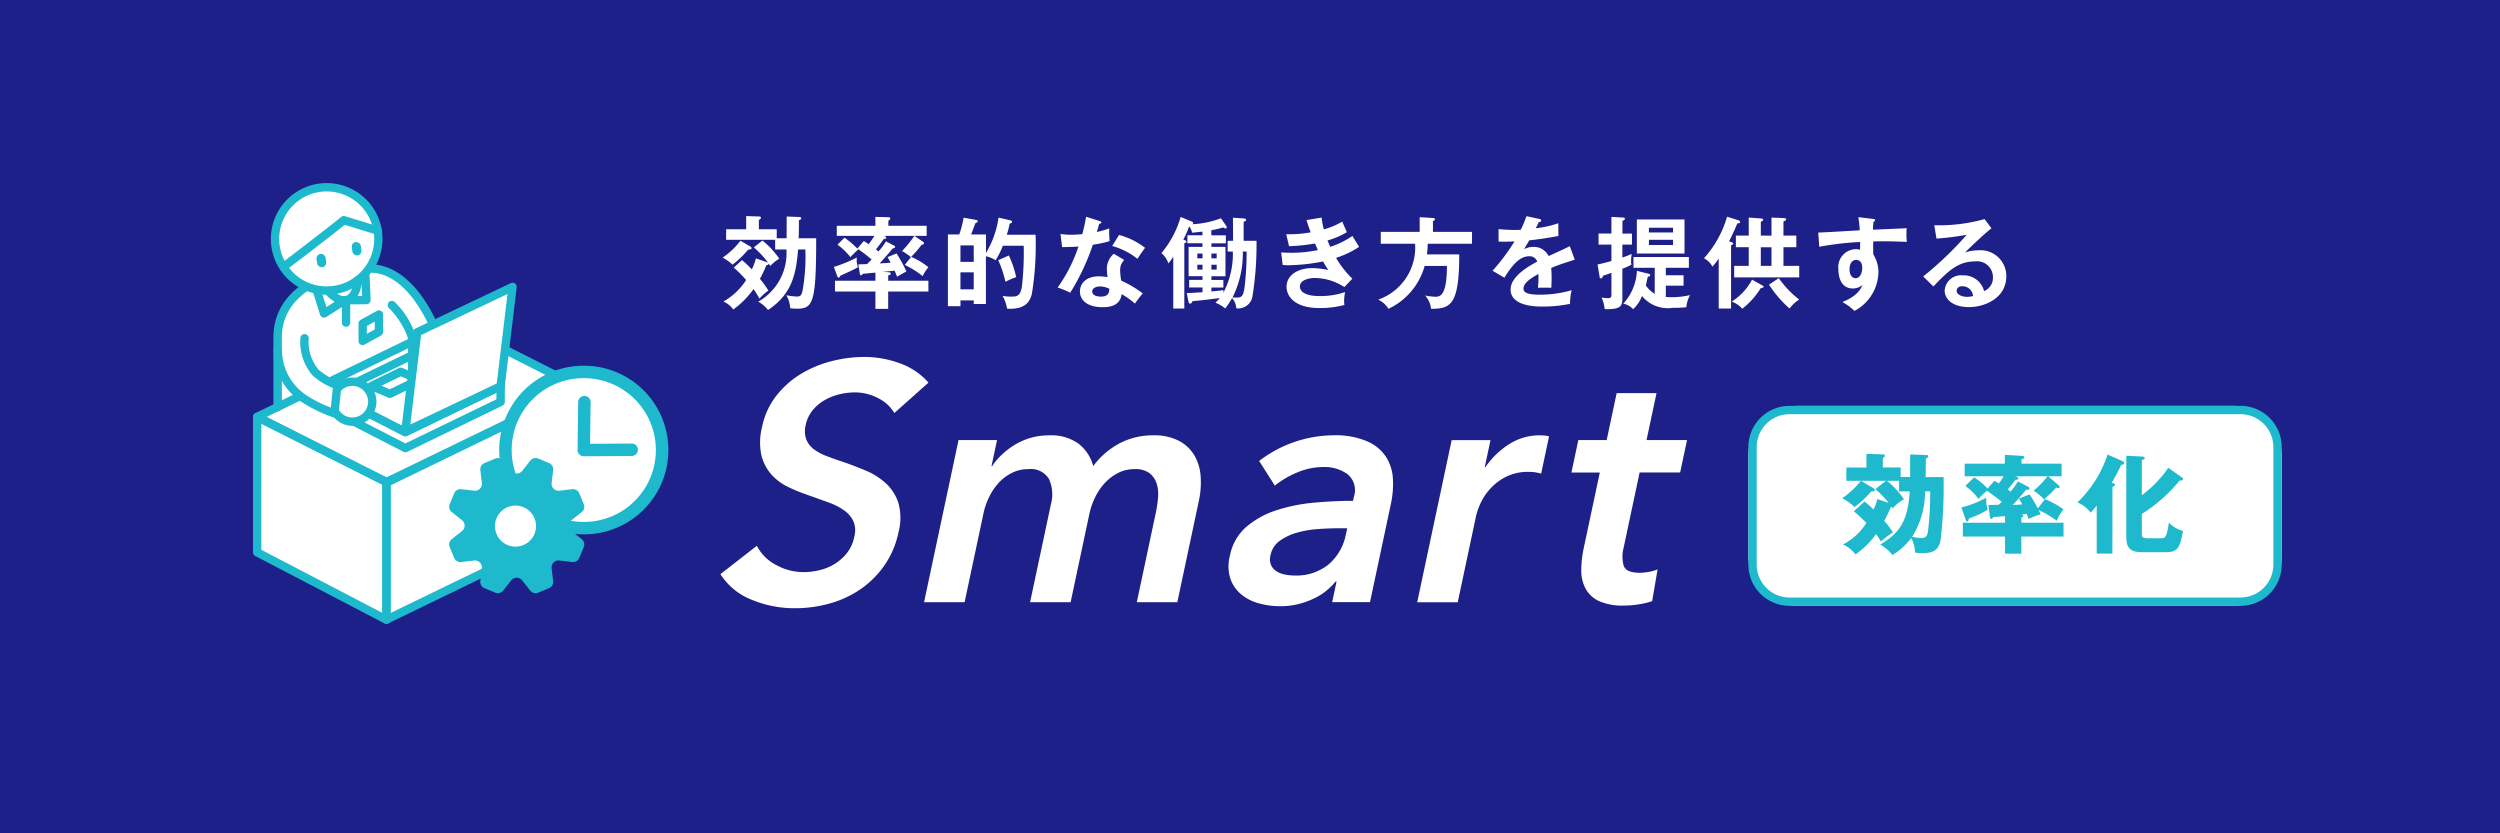
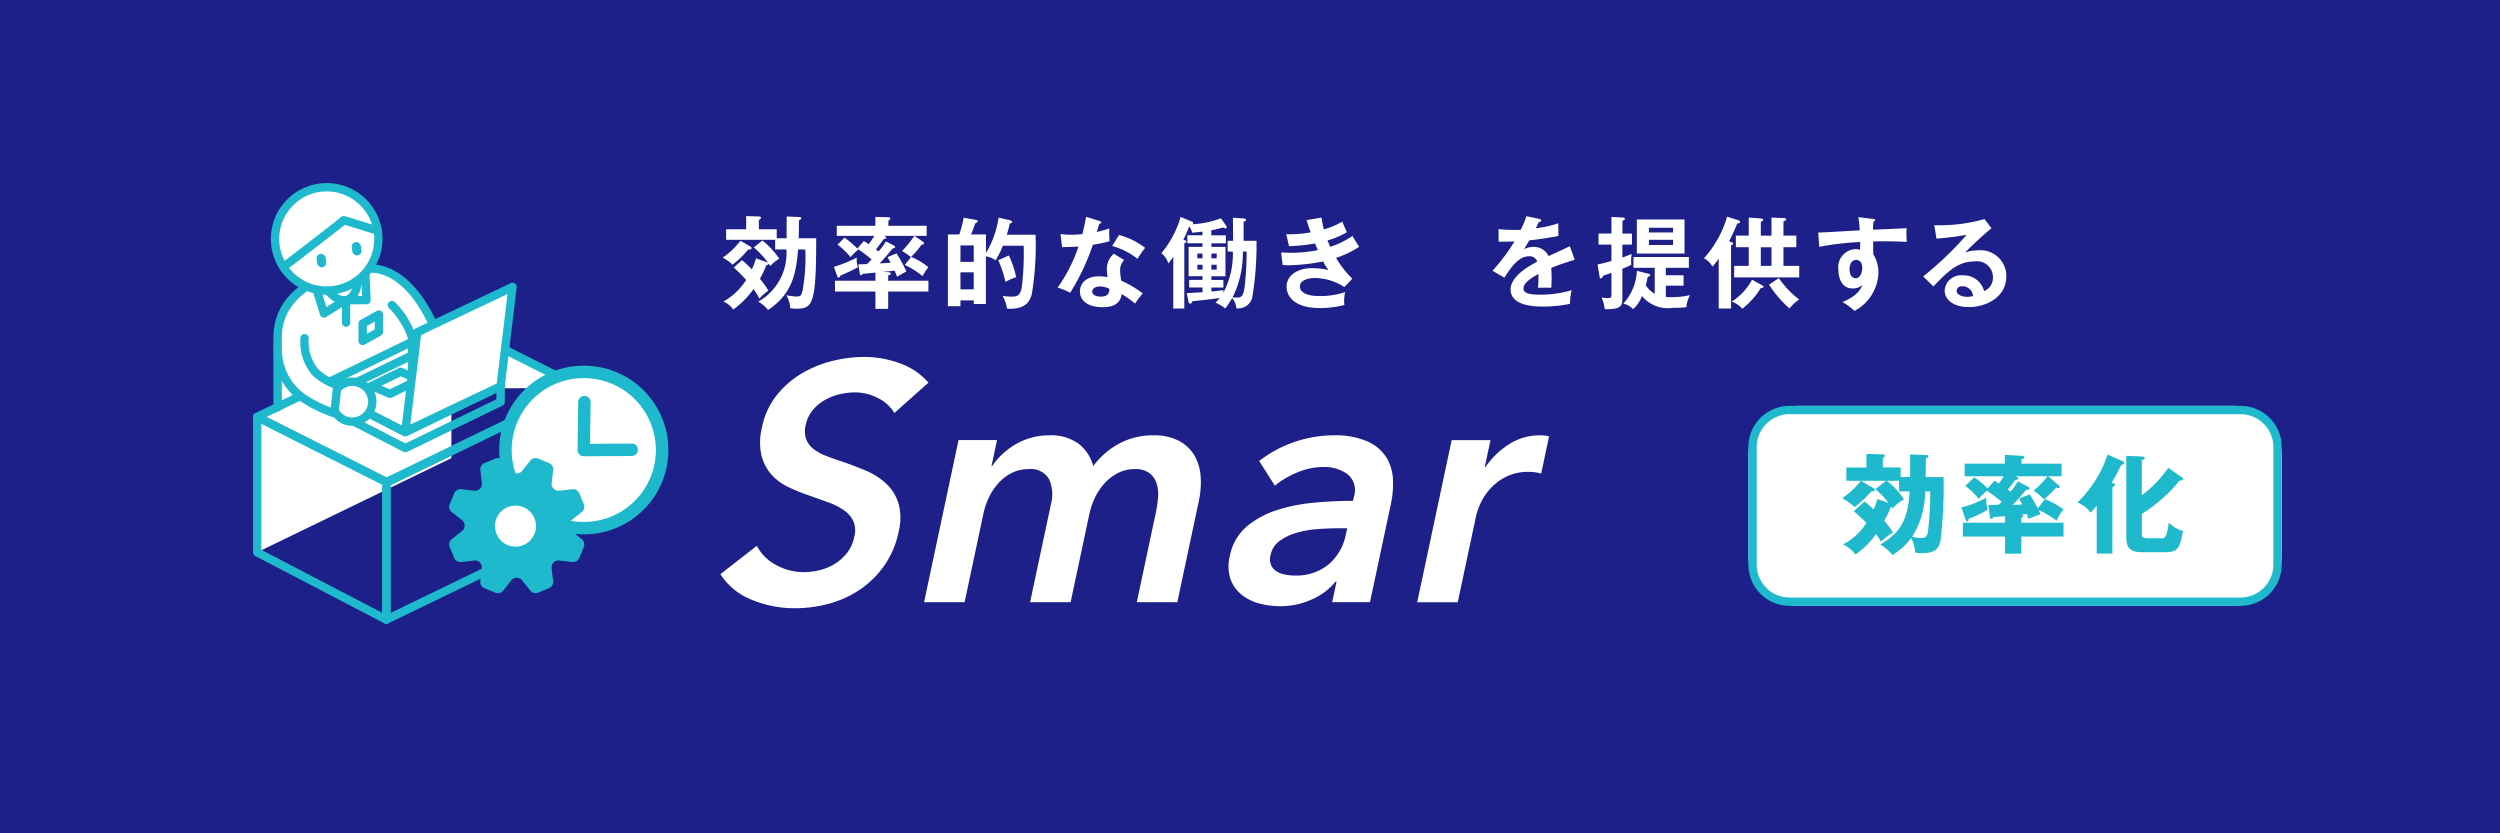
<svg xmlns="http://www.w3.org/2000/svg" width="204" height="68" viewBox="0 0 204 68">
  <g id="グループ_69986" data-name="グループ 69986" transform="translate(-944 -275.692)">
    <rect id="長方形_8632" data-name="長方形 8632" width="204" height="68" transform="translate(944 275.692)" fill="#1d2088" />
    <g id="グループ_66556" data-name="グループ 66556" transform="translate(964.647 290.632)">
      <g id="グループ_66537" data-name="グループ 66537" transform="translate(38.134 2.694)">
        <g id="グループ_66533" data-name="グループ 66533" transform="translate(83.886 15.483)">
          <rect id="長方形_8635" data-name="長方形 8635" width="43.52" height="16.32" rx="4" transform="translate(0 0)" fill="#fff" />
          <path id="パス_89095" data-name="パス 89095" d="M981.557,243.279a2.686,2.686,0,0,1,2.683,2.683v9.594a2.686,2.686,0,0,1-2.683,2.683H944.764a2.686,2.686,0,0,1-2.683-2.683v-9.594a2.686,2.686,0,0,1,2.683-2.683h36.793m0-.68H944.764a3.364,3.364,0,0,0-3.363,3.363v9.594a3.364,3.364,0,0,0,3.363,3.363h36.793a3.363,3.363,0,0,0,3.363-3.363v-9.594a3.363,3.363,0,0,0-3.363-3.363Z" transform="translate(-941.401 -242.599)" fill="#1eb9cd" />
        </g>
        <g id="グループ_66534" data-name="グループ 66534" transform="translate(0 11.496)">
          <path id="パス_89096" data-name="パス 89096" d="M780.031,244.569a5.743,5.743,0,0,0-1.629-1.02q-.926-.386-1.8-.689c-.515-.166-.986-.331-1.409-.5a3.952,3.952,0,0,1-1.049-.578,1.842,1.842,0,0,1-.588-.8,2.014,2.014,0,0,1-.035-1.13,2.782,2.782,0,0,1,.578-1.226,3.51,3.51,0,0,1,.989-.827,4.608,4.608,0,0,1,1.2-.469,5.378,5.378,0,0,1,1.244-.151,4.04,4.04,0,0,1,1.923.482,3.123,3.123,0,0,1,1.3,1.2l2.786-2.48a5.549,5.549,0,0,0-2.325-1.571,8.339,8.339,0,0,0-2.907-.524,10.827,10.827,0,0,0-2.678.345,9.132,9.132,0,0,0-2.51,1.047,7.51,7.51,0,0,0-2,1.778,6.125,6.125,0,0,0-1.164,2.563,5.046,5.046,0,0,0-.048,2.3,3.717,3.717,0,0,0,.813,1.557,4.365,4.365,0,0,0,1.367,1.02,13.7,13.7,0,0,0,1.624.661l1.613.579a5.393,5.393,0,0,1,1.3.648,2.346,2.346,0,0,1,.778.882,1.959,1.959,0,0,1,.085,1.281,3.133,3.133,0,0,1-.6,1.336,3.9,3.9,0,0,1-1.016.9,4.156,4.156,0,0,1-1.252.51,5.73,5.73,0,0,1-1.272.152,4.657,4.657,0,0,1-2.234-.579,3.651,3.651,0,0,1-1.58-1.571l-2.973,2.315a5.324,5.324,0,0,0,2.533,2.08,9.1,9.1,0,0,0,3.571.7,10.391,10.391,0,0,0,2.811-.386,8.461,8.461,0,0,0,2.505-1.157,7.715,7.715,0,0,0,1.957-1.944,7.313,7.313,0,0,0,1.162-2.742,4.513,4.513,0,0,0-.028-2.4A3.739,3.739,0,0,0,780.031,244.569Z" transform="translate(-766.558 -234.289)" fill="#fff" />
          <path id="パス_89097" data-name="パス 89097" d="M822.022,248.071a4.372,4.372,0,0,0-2.122-.455,5.8,5.8,0,0,0-2.728.648,6.451,6.451,0,0,0-2.16,1.861,3.4,3.4,0,0,0-1.185-1.819,3.809,3.809,0,0,0-2.416-.689,5.321,5.321,0,0,0-2.8.772,6.246,6.246,0,0,0-1.052.8,5.308,5.308,0,0,0-.793.937h-.054l.452-2.122h-3.142l-2.812,13.228h3.307l1.547-7.276a5.676,5.676,0,0,1,.457-1.309,4.873,4.873,0,0,1,.767-1.143,3.7,3.7,0,0,1,1.069-.813,2.941,2.941,0,0,1,1.362-.317,1.717,1.717,0,0,1,1.687.812,3.038,3.038,0,0,1,.155,2.054l-1.7,7.992h3.307l1.535-7.221a5.9,5.9,0,0,1,.438-1.282,4.8,4.8,0,0,1,.771-1.171,3.944,3.944,0,0,1,1.091-.854,2.918,2.918,0,0,1,1.393-.331,1.9,1.9,0,0,1,1.211.331,1.754,1.754,0,0,1,.58.841,2.914,2.914,0,0,1,.115,1.144,9.481,9.481,0,0,1-.175,1.212l-1.558,7.331h3.307l1.757-8.268a7.025,7.025,0,0,0,.146-1.984,3.909,3.909,0,0,0-.5-1.709A3.215,3.215,0,0,0,822.022,248.071Z" transform="translate(-784.587 -241.222)" fill="#fff" />
          <path id="パス_89098" data-name="パス 89098" d="M864.323,248.113a6.578,6.578,0,0,0-2.8-.5,10.049,10.049,0,0,0-6.039,2.095l1.281,2.012a7.149,7.149,0,0,1,1.827-1.075,5.434,5.434,0,0,1,2.106-.442,3.206,3.206,0,0,1,2.01.593,1.684,1.684,0,0,1,.506,1.832l-.07.332q-1.545,0-3.188.151a13.856,13.856,0,0,0-3.066.62,7.164,7.164,0,0,0-2.451,1.351,4.154,4.154,0,0,0-1.344,2.37,3.332,3.332,0,0,0,.069,1.944,2.929,2.929,0,0,0,.943,1.267,3.9,3.9,0,0,0,1.452.689,6.645,6.645,0,0,0,1.624.207,6.188,6.188,0,0,0,2.628-.565,5.018,5.018,0,0,0,1.907-1.447h.082l-.358,1.681h3.087l1.711-8.048a7.66,7.66,0,0,0,.161-1.984,3.738,3.738,0,0,0-.543-1.791A3.488,3.488,0,0,0,864.323,248.113Zm-1.756,7.551a4.3,4.3,0,0,1-1.41,2.48,4.16,4.16,0,0,1-2.783.91,3.921,3.921,0,0,1-.81-.083,1.922,1.922,0,0,1-.685-.275,1.166,1.166,0,0,1-.429-.51,1.274,1.274,0,0,1-.04-.785,1.874,1.874,0,0,1,.745-1.171,4.464,4.464,0,0,1,1.38-.662,8.286,8.286,0,0,1,1.692-.3q.9-.068,1.7-.069h.745Z" transform="translate(-811.518 -241.222)" fill="#fff" />
          <path id="パス_89099" data-name="パス 89099" d="M895.057,247.616a4.566,4.566,0,0,0-2.468.717,6.6,6.6,0,0,0-1.942,1.874h-.056l.469-2.2h-3.169l-2.812,13.228h3.308l1.505-7.082a5.327,5.327,0,0,1,.343-.965,4.6,4.6,0,0,1,.776-1.185,4.483,4.483,0,0,1,1.286-.992,4.011,4.011,0,0,1,1.907-.414,3.774,3.774,0,0,1,.448.028,4.08,4.08,0,0,1,.542.11l.643-3.032a1.4,1.4,0,0,0-.37-.069C895.321,247.621,895.185,247.616,895.057,247.616Z" transform="translate(-828.216 -241.222)" fill="#fff" />
-           <path id="パス_89100" data-name="パス 89100" d="M918.253,240.435H915l-.814,3.832h-2.314l-.562,2.646h2.315l-1.312,6.173a8.738,8.738,0,0,0-.2,1.805,3.113,3.113,0,0,0,.345,1.488,2.407,2.407,0,0,0,1.091,1.02,4.728,4.728,0,0,0,2.071.372,7.817,7.817,0,0,0,1.178-.1,6.266,6.266,0,0,0,1.1-.262l.441-2.59a3.458,3.458,0,0,1-.734.207,4.32,4.32,0,0,1-.731.069q-1.1,0-1.3-.579a2.8,2.8,0,0,1-.006-1.461l1.306-6.145h3.307l.563-2.646H917.44Z" transform="translate(-841.862 -237.486)" fill="#fff" />
        </g>
        <g id="グループ_66535" data-name="グループ 66535" transform="translate(0.192)">
          <path id="パス_89101" data-name="パス 89101" d="M769.229,212.818a.167.167,0,0,1,.082.122c0,.106-.146.114-.276.122a7.907,7.907,0,0,1-1.278,1.23,3.576,3.576,0,0,0-.8-.578,6.289,6.289,0,0,0,1.449-1.376Zm-.7,1.1a7.569,7.569,0,0,1,.806.758,4.883,4.883,0,0,0,.334-.9l.912.318a.347.347,0,0,1,.081.041,7.281,7.281,0,0,0-1.164-1.254l.7-.562a6.878,6.878,0,0,1,1.376,1.481,3.477,3.477,0,0,0-.733.595c-.073-.106-.089-.139-.139-.2,0,.106-.073.13-.179.13a9.177,9.177,0,0,1-.529,1.116,8.732,8.732,0,0,1,.692.961,4.287,4.287,0,0,0-.733.659,6.676,6.676,0,0,0-.48-.782,7.135,7.135,0,0,1-1.653,1.669,1.959,1.959,0,0,0-.806-.651,5.235,5.235,0,0,0,1.856-1.758,10.758,10.758,0,0,0-1.009-1.009Zm4.706-3.517c.073,0,.13.041.13.106,0,.049-.049.106-.188.163,0,.472,0,.985-.024,1.466h1.433c0,5.324-.261,5.747-1.6,5.747a4.071,4.071,0,0,1-.521-.04,2.287,2.287,0,0,0-.318-1.058,5.8,5.8,0,0,0,.839.106c.317,0,.382-.065.488-.48a15.887,15.887,0,0,0,.228-3.362h-.594c-.163,2.035-.5,3.639-2.451,4.941a2.743,2.743,0,0,0-.8-.684,4.537,4.537,0,0,0,2.3-4.258h-.92v-.79h-4V211.4h1.636v-1.075l1.067.033c.073,0,.139.033.139.1s-.066.122-.171.188v.757h1.457v.733h.806c0-.285.008-1.522.008-1.775Z" transform="translate(-766.958 -210.327)" fill="#fff" />
          <path id="パス_89102" data-name="パス 89102" d="M785.871,214.533a10.985,10.985,0,0,0,1.872-.765c-.009.114-.016.171-.016.244a1.885,1.885,0,0,0,.105.545c-.35.22-1.359.66-1.433.692-.024.073-.065.155-.138.155s-.09-.033-.13-.147Zm4.909-1.734c.032.016.09.057.09.106,0,.073-.115.114-.212.13-.374.472-.961,1.123-1.058,1.213.212-.008.578-.032.9-.057-.114-.212-.188-.334-.252-.456l.733-.3a11.455,11.455,0,0,1,.806,1.473c-.155.081-.488.261-.758.431-.106-.252-.146-.358-.2-.5-.188.024-.269.033-.985.1l.431.024c.106.009.237.016.237.122,0,.082-.106.122-.212.138v.44h3.281v.879H790.3v1.416h-1.042v-1.416h-3.3v-.879h3.3V215c-.163.017-.887.081-1.034.1-.057.089-.1.122-.147.122-.065,0-.089-.106-.1-.179l-.114-.716c.154,0,.334-.008.716-.024.26-.261.285-.293.367-.375a12.038,12.038,0,0,0-1.164-.887l.529-.618a3.606,3.606,0,0,1,.391.261,6.823,6.823,0,0,0,.472-.684h-3.069v-.822h3.151v-.724l1.042.024c.057,0,.171.008.171.114,0,.073-.081.13-.155.171v.415h3.126v.822h-3.46c.082.041.163.1.163.163s-.106.089-.212.106c-.309.439-.57.765-.627.838l.2.163a4.2,4.2,0,0,0,.61-.822Zm-4.046-.651a7.106,7.106,0,0,1,1.124.969,6.667,6.667,0,0,0-.635.619,5.95,5.95,0,0,0-1.058-1.018Zm5.422,1.588a5.523,5.523,0,0,0-.724-.5,8.269,8.269,0,0,0,1-1.237l.708.48a.168.168,0,0,1,.082.122c0,.09-.09.122-.187.114a8.043,8.043,0,0,1-.863,1,5.574,5.574,0,0,1,1.409.847,3.627,3.627,0,0,0-.472.724,6.978,6.978,0,0,0-1.457-.912Z" transform="translate(-776.797 -210.389)" fill="#fff" />
          <path id="パス_89103" data-name="パス 89103" d="M812.413,211.982a24.649,24.649,0,0,1-.309,4.86c-.131.424-.358,1.181-1.767,1.181a2.165,2.165,0,0,1-.252-.017,3.156,3.156,0,0,0-.367-1.042,3.259,3.259,0,0,0,.7.065c.415,0,.741,0,.872-.782a23.507,23.507,0,0,0,.154-3.37h-1.7a7.032,7.032,0,0,1-.594,1.189,2.054,2.054,0,0,0-.79-.326v3.891h-.993v-.293h-1.083v.472h-1.026v-5.853h.928a8.5,8.5,0,0,0,.358-1.368l.952.171c.081.016.2.033.2.122,0,.065-.074.106-.2.163-.155.423-.171.472-.342.912h1.212v1.514a7.741,7.741,0,0,0,1.026-2.89l.944.22c.082.016.163.082.163.13,0,.09-.13.122-.2.139a6.537,6.537,0,0,1-.237.912Zm-6.13,2.214h1.083v-1.343h-1.083Zm1.083.854h-1.083v1.384h1.083Zm2.866-1.376a8.362,8.362,0,0,1,.6,1.767,5.715,5.715,0,0,0-.879.383,8.8,8.8,0,0,0-.586-1.767Z" transform="translate(-786.883 -210.46)" fill="#fff" />
          <path id="パス_89104" data-name="パス 89104" d="M824.153,211.846a5.683,5.683,0,0,0,.879.065c.212,0,.431-.009.9-.049.179-.667.245-1.074.309-1.416l1.092.342c.106.032.147.065.147.122,0,.09-.115.1-.163.1-.033.106-.171.578-.2.676a7.827,7.827,0,0,0,1.018-.293,7.475,7.475,0,0,0,.024,1.042,10.9,10.9,0,0,1-1.367.293,18.418,18.418,0,0,1-1.848,3.915,6.1,6.1,0,0,0-1.025-.423,12.688,12.688,0,0,0,1.7-3.345c-.285.024-.92.032-1.335.048Zm5.2,2.125a1.137,1.137,0,0,0-.334.822,4.945,4.945,0,0,0,.09.863,8.867,8.867,0,0,1,1.758,1.042,7.813,7.813,0,0,0-.635.83,7.042,7.042,0,0,0-1.091-.773c-.122,1.05-1.172,1.066-1.579,1.066-1.14,0-1.824-.513-1.824-1.286,0-.521.366-1.23,1.563-1.23a4.234,4.234,0,0,1,.692.065,5.526,5.526,0,0,1-.058-.709,1.608,1.608,0,0,1,.57-1.2Zm-1.986,2.157c-.261,0-.627.122-.627.415,0,.367.5.415.716.415.618,0,.668-.342.684-.635A1.734,1.734,0,0,0,827.369,216.128Zm1.563-4.2a5.977,5.977,0,0,1,2.124,1.05c-.162.22-.415.562-.618.9a5.777,5.777,0,0,0-2.067-1.05Z" transform="translate(-796.589 -210.389)" fill="#fff" />
          <path id="パス_89105" data-name="パス 89105" d="M846.987,213.3v-.879h.44c0-.879-.008-1.449-.008-1.881l.871.057c.049,0,.2.016.2.114s-.106.131-.2.155v1.555h1.051a26.291,26.291,0,0,1-.342,4.607,1.175,1.175,0,0,1-1.311.9,1.285,1.285,0,0,0-.342-.83,7.325,7.325,0,0,1-.553.846,3.283,3.283,0,0,0-.8-.472,3.7,3.7,0,0,0,.35-.382c-.741.106-1.482.187-2.231.261-.032.09-.089.2-.187.2s-.13-.122-.146-.2l-.13-.667c.228,0,.334-.008,1.286-.065v-.391h-1.091v-.619h1.091v-.3H843.8v-2.394h1.131v-.293h-1.23v-.652h1.23v-.3c-.269.041-.659.073-.839.09a1.678,1.678,0,0,0-.244-.521,8.552,8.552,0,0,1-.48,1.091c.163.049.253.09.253.163s-.09.106-.171.13v5.324h-.9v-4.217c-.171.253-.3.415-.4.538a1.812,1.812,0,0,0-.57-.839,8.017,8.017,0,0,0,1.571-2.955l.92.383c.032.016.106.049.106.1a.128.128,0,0,1-.073.114,7.656,7.656,0,0,0,2.336-.488l.423.61a.273.273,0,0,1,.049.131.082.082,0,0,1-.09.089.339.339,0,0,1-.2-.081,7.49,7.49,0,0,1-.969.228v.415h1.188v.652H845.66v.293h1.148v2.394H845.66v.3h.977v.619h-.977v.326c.627-.065.773-.082.993-.114l-.024.227a6.785,6.785,0,0,0,.781-3.37Zm-2.475.554h.424v-.391h-.424Zm.424.521h-.424v.4h.424Zm.724-.521h.431v-.391h-.431Zm.431.521h-.431v.4h.431Zm2.133-1.075a8.035,8.035,0,0,1-.839,3.745c.13.008.293.008.358.008.4,0,.513-.139.619-.8a23.845,23.845,0,0,0,.171-2.955Z" transform="translate(-805.783 -210.407)" fill="#fff" />
          <path id="パス_89106" data-name="パス 89106" d="M865.242,210.582a6.931,6.931,0,0,0,.179.961,6.085,6.085,0,0,0,1.506-.635c.179.423.228.537.382.863a6.531,6.531,0,0,1-1.587.676c.13.309.179.423.228.521a7.079,7.079,0,0,0,1.807-.888c.081.147.472.765.546.888a7.628,7.628,0,0,1-1.881.9,7.852,7.852,0,0,0,1.327,1.7l-.652.684a4.464,4.464,0,0,0-2.426-.741c-.366,0-1.2.122-1.2.692,0,.407.416.782,1.613.782a6.282,6.282,0,0,0,2.076-.325,3.743,3.743,0,0,0-.081.765,2.234,2.234,0,0,0,.025.285,7.666,7.666,0,0,1-2.036.252c-2.076,0-2.686-1-2.686-1.734,0-.961.945-1.522,2.076-1.522a6.34,6.34,0,0,1,1.343.155,4.337,4.337,0,0,1-.432-.7,15.855,15.855,0,0,1-2.784.309,5.014,5.014,0,0,1-.521-.024l-.122-1.025c.179.016.48.032.854.032a10.616,10.616,0,0,0,2.141-.22c-.041-.089-.2-.464-.236-.537a15.408,15.408,0,0,1-2.117.22l-.228-.977a9.733,9.733,0,0,0,1.994-.154c-.179-.48-.252-.725-.342-1Z" transform="translate(-816.372 -210.46)" fill="#fff" />
-           <path id="パス_89107" data-name="パス 89107" d="M886.092,211.711v.968h-3.614a7.626,7.626,0,0,1-.065.871h2.637c0,4.095-.684,4.445-2.3,4.437a1.881,1.881,0,0,0-.488-1.083,5.408,5.408,0,0,0,.806.1c.382,0,.977,0,.977-2.515h-1.816a5.485,5.485,0,0,1-2.955,3.5,1.968,1.968,0,0,0-.839-.749,4.5,4.5,0,0,0,3.012-4.559h-2.8v-.968h3.175v-1.2l1.083.065c.049,0,.163.016.163.106,0,.073-.089.114-.163.147v.879Z" transform="translate(-824.949 -210.424)" fill="#fff" />
          <path id="パス_89108" data-name="パス 89108" d="M901.706,210.565c.057.016.163.032.163.13,0,.073-.09.122-.2.13-.089.2-.146.309-.244.5a8.15,8.15,0,0,0,1.839-.406l.008,1.042c-.773.138-1.588.276-2.377.35-.1.179-.285.48-.424.724a1.655,1.655,0,0,1,.773-.188,1.352,1.352,0,0,1,1.23.749c.578-.261,1.384-.627,1.726-.806l.407,1.107c-.716.22-1.335.423-1.922.667.024.317.033.6.033.814,0,.359-.016.6-.024.806-.057,0-.716-.024-1.091,0a8.558,8.558,0,0,0,.04-1.124c-.888.48-1.221.839-1.221,1.189,0,.367.415.5,1.375.5a9.264,9.264,0,0,0,2.556-.367,4.554,4.554,0,0,0-.13,1.115,11.115,11.115,0,0,1-2.263.22c-.456,0-2.589,0-2.589-1.393,0-1.131,1.677-2.01,2.173-2.271a.643.643,0,0,0-.667-.439c-.635,0-1.237.48-2.011,1.75l-.969-.569a15.968,15.968,0,0,0,1.791-2.393c-.4.016-.643.024-1.3.016V211.4c.188.016.676.065,1.311.065a4.9,4.9,0,0,0,.5-.016,8.334,8.334,0,0,0,.464-1.107Z" transform="translate(-835.079 -210.336)" fill="#fff" />
          <path id="パス_89109" data-name="パス 89109" d="M918.556,211.823v.9h-.782v1.058a8.143,8.143,0,0,0,.757-.3c-.016.171-.048.431-.048.586a1.3,1.3,0,0,0,.032.293,5.74,5.74,0,0,1-.741.333v2.3c0,.643,0,1-1.245,1a.887.887,0,0,1-.2-.016,2.9,2.9,0,0,0-.253-.936,2.84,2.84,0,0,0,.521.049c.285,0,.285-.073.285-.464v-1.6c-.333.122-.464.163-.684.236-.033.106-.073.22-.187.22-.058,0-.082-.04-.09-.106l-.171-1.034c.318-.057.4-.082,1.131-.277v-1.343h-1.05v-.9h1.05v-1.359l.985.057a.1.1,0,0,1,.114.1c0,.089-.114.13-.2.163v1.042Zm1.368,3.281c.057.016.122.033.122.106,0,.1-.114.122-.2.147-.025.106-.13.6-.156.7a2.362,2.362,0,0,0,.725.684v-2.125h-1.734v-.879H923.2v.879h-1.88v.61h1.448v.847h-1.448v.92a4.34,4.34,0,0,0,.472.024,7.073,7.073,0,0,0,1.506-.171,2.34,2.34,0,0,0-.3.985,8.013,8.013,0,0,1-1.091.049,2.736,2.736,0,0,1-2.532-.961,2.777,2.777,0,0,1-.724,1.074,1.445,1.445,0,0,0-.806-.448,4.247,4.247,0,0,0,1.115-2.679Zm2.922-4.429v2.776h-3.891v-2.776Zm-.936,1.058v-.383h-1.97v.383Zm-1.97.6v.423h1.97v-.423Z" transform="translate(-844.362 -210.398)" fill="#fff" />
          <path id="パス_89110" data-name="パス 89110" d="M936.043,212.489c.171.057.187.081.187.13s-.016.065-.057.089c-.057.033-.082.049-.115.065v5.153H935.05v-4.07a7.049,7.049,0,0,1-.513.651,1.592,1.592,0,0,0-.692-.684,8.693,8.693,0,0,0,1.889-3.394l.927.293c.057.016.13.073.13.13,0,.106-.082.115-.22.122-.2.464-.415.977-.676,1.465Zm2.524,3.525c.114.065.147.082.147.13,0,.065-.057.082-.236.114a6.3,6.3,0,0,1-1.506,1.685,2.052,2.052,0,0,0-.863-.586,4.727,4.727,0,0,0,1.661-1.791Zm.79-4.038V210.5l.977.041c.122.008.22.016.22.106a.107.107,0,0,1-.082.106c-.065.033-.1.049-.139.065v1.156h1.05v.945h-1.05v1.522h1.286v.944h-5.308v-.944H937.5v-1.522h-1.05v-.945h1.05V210.5l.994.073c.081.008.187.024.187.114,0,.041-.032.057-.065.081a.652.652,0,0,1-.13.074v1.131Zm-.871.945v1.522h.871v-1.522Zm1.466,2.524a8.032,8.032,0,0,0,1.661,1.742,3.183,3.183,0,0,0-.782.733,9.234,9.234,0,0,1-1.677-1.946Z" transform="translate(-853.776 -210.381)" fill="#fff" />
          <path id="パス_89111" data-name="パス 89111" d="M957.738,210.644c.13.016.188.032.188.089,0,.073-.049.1-.13.139a4.357,4.357,0,0,0-.041.652c2.385-.1,2.654-.115,2.751-.122a2.38,2.38,0,0,0-.024.4,5.326,5.326,0,0,0,.033.716c-1.547-.065-2.377-.049-2.744-.032,0,.138-.016.676.009,1.058a2.721,2.721,0,0,1,.415,1.482,3.659,3.659,0,0,1-1.954,3.126,4.666,4.666,0,0,0-.985-.725c1.278-.512,1.531-1.139,1.629-1.392a1.147,1.147,0,0,1-.782.285c-.994,0-1.173-1-1.173-1.547a1.462,1.462,0,0,1,1.424-1.66,1.048,1.048,0,0,1,.342.049c.008-.342.008-.456.008-.635a24.825,24.825,0,0,0-3.337.391l-.082-1.164c.268,0,.578-.016,3.386-.179a8.992,8.992,0,0,0-.114-1.075Zm-1.9,4.086c0,.676.366.757.5.757.325,0,.537-.391.537-.863,0-.171-.049-.635-.505-.635C956.1,213.989,955.841,214.234,955.841,214.73Z" transform="translate(-863.889 -210.415)" fill="#fff" />
          <path id="パス_89112" data-name="パス 89112" d="M976.714,211.585c-.5.375-1.848,1.645-2.157,1.978a3.318,3.318,0,0,1,1.067-.179,2.107,2.107,0,0,1,2.3,2.109c0,1.775-1.726,2.524-3.053,2.524-1.254,0-1.979-.594-1.979-1.367a1.336,1.336,0,0,1,1.482-1.222,1.7,1.7,0,0,1,1.734,1.286,1.173,1.173,0,0,0,.724-1.132,1.294,1.294,0,0,0-1.465-1.294c-1.424,0-2.247.854-3.395,2.043l-.83-.814a28,28,0,0,0,3.549-3.4,22.914,22.914,0,0,1-2.467.309l-.179-1.091a13.532,13.532,0,0,0,4.1-.5Zm-2.393,4.73c-.3,0-.448.179-.448.366,0,.326.448.5.846.5a2.011,2.011,0,0,0,.489-.065A.867.867,0,0,0,974.321,216.316Z" transform="translate(-873.181 -210.592)" fill="#fff" />
        </g>
        <g id="グループ_66536" data-name="グループ 66536" transform="translate(91.539 19.403)">
          <path id="パス_89113" data-name="パス 89113" d="M964.24,250.864c.052,0,.14,0,.14.113,0,.053-.026.087-.2.175,0,.5-.009,1.011-.017,1.508h1.465a37.664,37.664,0,0,1-.244,5.136c-.131.593-.331,1.072-1.465,1.072a4.051,4.051,0,0,1-.61-.044,2.891,2.891,0,0,0-.322-1.194,5.463,5.463,0,0,1-1.526,1.386,3.912,3.912,0,0,0-1-.854c1.517-.9,2.25-1.831,2.406-4.333h-.872v-.863H961a6.375,6.375,0,0,1,1.395,1.508,3.514,3.514,0,0,0-.933.75c-.026-.044-.052-.087-.087-.14l-.044.009a9.993,9.993,0,0,1-.55,1.141,5.622,5.622,0,0,1,.715.951,6.178,6.178,0,0,0-.984.741,5.422,5.422,0,0,0-.393-.619,6.719,6.719,0,0,1-1.683,1.665,2.494,2.494,0,0,0-1.02-.811,4.868,4.868,0,0,0,1.918-1.77c-.114-.1-.54-.532-1.029-.941l.864-.794a6.031,6.031,0,0,1,.741.654,3.926,3.926,0,0,0,.313-.855l.925.314a7.163,7.163,0,0,0-1.09-1.125l.872-.68h-2.04l1.046.619a.144.144,0,0,1,.079.113c0,.122-.122.131-.305.148a8.629,8.629,0,0,1-1.343,1.265,4.621,4.621,0,0,0-1.011-.724,6.705,6.705,0,0,0,1.526-1.421h-1.186v-1.081h1.639v-1.116l1.378.044a.108.108,0,0,1,.122.1c0,.079-.07.14-.166.2v.767h1.456v.776h.776v-1.84Zm-.122,2.965a6.931,6.931,0,0,1-1.055,3.7,3.46,3.46,0,0,0,.768.1c.174,0,.418,0,.514-.462a25.561,25.561,0,0,0,.191-3.34Z" transform="translate(-957.352 -250.768)" fill="#1eb9cd" />
          <path id="パス_89114" data-name="パス 89114" d="M977.634,255.222a7.912,7.912,0,0,0,2.031-.8,2.789,2.789,0,0,0,.114.985,7.712,7.712,0,0,1-1.543.724c-.009.1-.026.236-.105.236-.1,0-.139-.105-.183-.236Zm5.4-1.709c.087.044.157.087.157.157,0,.113-.113.122-.288.113-.34.427-.759.89-1.081,1.238.114,0,.68-.035.776-.043-.1-.183-.165-.306-.261-.48l.864-.34c.113.175.418.654.671,1.142l.576-.759a7.574,7.574,0,0,1,1.517.838,4.238,4.238,0,0,0-.558.924,8.669,8.669,0,0,0-1.473-.872c.052.113.087.183.157.349a7.666,7.666,0,0,0-.985.383c-.079-.235-.1-.3-.148-.409-.087.017-.322.044-.462.052.07.009.192.026.192.1s-.087.114-.166.149v.418h3.444v1.125h-3.444v1.4h-1.326v-1.4h-3.444v-1.125h3.444v-.541c-.157.017-.89.07-.959.07-.026.061-.07.157-.166.157s-.1-.1-.122-.244l-.113-.889c.166,0,.671-.018.846-.026.035-.035.209-.2.244-.236-.2-.166-.566-.462-1.211-.907a7.619,7.619,0,0,0-.68.663,5.654,5.654,0,0,0-1.081-1.055l.724-.7a6.142,6.142,0,0,1,1.09.916l.558-.637c.07.035.236.149.358.227a5.889,5.889,0,0,0,.4-.593H977.9v-1.029h3.278v-.715l1.387.078c.078.009.209.018.209.131,0,.1-.113.113-.235.14v.366h3.27v1.029h-1.1l.828.706a.279.279,0,0,1,.114.175.1.1,0,0,1-.114.087.365.365,0,0,1-.165-.052,10.088,10.088,0,0,1-1,.976,3.777,3.777,0,0,0-.846-.715,7.35,7.35,0,0,0,1.142-1.177h-2.608c.149.07.218.122.218.183,0,.1-.1.1-.244.1a7.348,7.348,0,0,1-.619.794,1.7,1.7,0,0,1,.226.183,5.846,5.846,0,0,0,.6-.845Z" transform="translate(-967.903 -250.853)" fill="#1eb9cd" />
          <path id="パス_89115" data-name="パス 89115" d="M1000.221,258.96H998.94v-3.915c-.236.3-.367.436-.488.576a2.664,2.664,0,0,0-1.081-.837,9.614,9.614,0,0,0,2.459-3.906l1.221.541c.044.017.131.07.131.148,0,.131-.183.148-.245.157a15.024,15.024,0,0,1-.767,1.447c.235.1.262.113.262.174,0,.087-.078.122-.209.183Zm5.658-6.226c.061.044.1.07.1.14,0,.139-.166.131-.27.122a12.444,12.444,0,0,1-3.086,2.729v1.569c0,.279,0,.418.523.418h1.021c.366,0,.479-.035.663-1.282a2.378,2.378,0,0,0,1.151.68c-.235,1.212-.331,1.735-1.36,1.735h-2c-1.072,0-1.265-.48-1.265-1.3v-6.566l1.265.061c.078,0,.235.009.235.13,0,.079-.026.087-.235.175V254.2a9.424,9.424,0,0,0,2.162-2.241Z" transform="translate(-978.17 -250.825)" fill="#1eb9cd" />
        </g>
      </g>
      <g id="グループ_66555" data-name="グループ 66555" transform="translate(0)">
-         <path id="パス_89116" data-name="パス 89116" d="M714.165,233.777l-10.536-5.324-15.845,7.683.012.019-.012-.006v11.046l10.548,5.5v-.007l15.845-7.68V233.83Z" transform="translate(-687.444 -217.063)" fill="#fff" />
+         <path id="パス_89116" data-name="パス 89116" d="M714.165,233.777l-10.536-5.324-15.845,7.683.012.019-.012-.006v11.046v-.007l15.845-7.68V233.83Z" transform="translate(-687.444 -217.063)" fill="#fff" />
        <g id="グループ_66538" data-name="グループ 66538" transform="translate(0 18.746)">
          <path id="パス_89117" data-name="パス 89117" d="M697.964,261.008a.343.343,0,0,1-.157-.038l-10.548-5.5a.34.34,0,0,1-.182-.3V244.125a.341.341,0,0,1,.162-.29.337.337,0,0,1,.331-.014l10.366,5.215a.332.332,0,0,1,.154.023.339.339,0,0,1,.216.316v11.293a.34.34,0,0,1-.34.34Zm-10.208-6.044,9.868,5.143V249.641l-9.868-4.965Z" transform="translate(-687.076 -243.784)" fill="#1eb9cd" />
        </g>
        <g id="グループ_66539" data-name="グループ 66539" transform="translate(10.548 16.427)">
          <path id="パス_89118" data-name="パス 89118" d="M709.4,258.487a.34.34,0,0,1-.34-.34V246.971a.34.34,0,0,1,.191-.306l15.845-7.68a.34.34,0,0,1,.488.306v11.176a.34.34,0,0,1-.192.306l-15.844,7.679A.337.337,0,0,1,709.4,258.487Zm.34-11.3V257.6l15.165-7.35v-10.42Zm15.5,3.283h0Z" transform="translate(-709.061 -238.952)" fill="#1eb9cd" />
        </g>
        <g id="グループ_66540" data-name="グループ 66540" transform="translate(1.661 6.484)">
          <path id="パス_89119" data-name="パス 89119" d="M702.237,229.069v-4.493h0c-.084-3.009-1.642-6.549-5.49-5.422-2.861.839-5.407,2.413-5.491,5.422h0V230.4" transform="translate(-690.907 -218.598)" fill="#fff" />
          <path id="パス_89120" data-name="パス 89120" d="M690.878,230.367a.34.34,0,0,1-.34-.34v-5.821a.345.345,0,0,1,.006-.063c.1-2.687,2.029-4.6,5.733-5.685a4.06,4.06,0,0,1,3.695.473,6.662,6.662,0,0,1,2.231,5.213.383.383,0,0,1,.005.062V228.7a.34.34,0,1,1-.68,0v-4.441a.394.394,0,0,1,0-.042c-.046-1.636-.583-3.739-1.952-4.735a3.412,3.412,0,0,0-3.1-.37c-3.415,1-5.18,2.718-5.247,5.1,0,.014,0,.028,0,.042v5.769A.34.34,0,0,1,690.878,230.367Z" transform="translate(-690.538 -218.228)" fill="#1eb9cd" />
        </g>
        <g id="グループ_66541" data-name="グループ 66541" transform="translate(0 11.05)">
          <path id="パス_89121" data-name="パス 89121" d="M697.952,241.431a.338.338,0,0,1-.154-.036l-10.536-5.324a.34.34,0,0,1,.005-.609l15.845-7.684a.339.339,0,0,1,.3,0L713.95,233.1a.34.34,0,0,1,0,.609L698.1,241.4A.336.336,0,0,1,697.952,241.431Zm-9.77-5.657,9.773,4.938,15.075-7.31-9.773-4.938Z" transform="translate(-687.076 -227.744)" fill="#1eb9cd" />
        </g>
        <g id="グループ_66542" data-name="グループ 66542" transform="translate(6.078 13.123)">
          <path id="パス_89122" data-name="パス 89122" d="M706.092,239.6a.342.342,0,0,1-.155-.037l-6.007-3.088a.34.34,0,0,1,.007-.608l7.775-3.77a.34.34,0,0,1,.3,0l6.007,3.088a.34.34,0,0,1-.007.608l-7.775,3.771A.342.342,0,0,1,706.092,239.6Zm-5.246-3.419,5.251,2.7,7.01-3.4-5.251-2.7Z" transform="translate(-699.745 -232.064)" fill="#1eb9cd" />
        </g>
        <g id="グループ_66543" data-name="グループ 66543" transform="translate(6.078 16.211)">
          <path id="パス_89123" data-name="パス 89123" d="M706.092,244.252a.336.336,0,0,1-.155-.038l-6.007-3.087a.34.34,0,0,1-.185-.3v-1.3a.34.34,0,0,1,.5-.3l5.856,3.01,7.623-3.7a.34.34,0,0,1,.488.306v1.3a.34.34,0,0,1-.191.306l-7.775,3.771A.342.342,0,0,1,706.092,244.252Zm-5.667-3.635,5.672,2.915,7.431-3.6v-.546l-7.287,3.534a.34.34,0,0,1-.3,0l-5.512-2.834Z" transform="translate(-699.745 -238.5)" fill="#1eb9cd" />
        </g>
        <g id="グループ_66544" data-name="グループ 66544" transform="translate(9.32 15.057)">
          <path id="パス_89124" data-name="パス 89124" d="M708.349,238.573a.336.336,0,0,1-.133-.027l-1.507-.641a.34.34,0,0,1-.015-.619l2.387-1.157a.337.337,0,0,1,.281-.007l1.507.641a.34.34,0,0,1,.015.619L708.5,238.54A.34.34,0,0,1,708.349,238.573Zm-.686-1,.677.288,1.575-.764-.677-.288Z" transform="translate(-706.502 -236.095)" fill="#1eb9cd" />
        </g>
        <g id="グループ_66545" data-name="グループ 66545" transform="translate(6.135 15.869)">
          <circle id="楕円形_3390" data-name="楕円形 3390" cx="1.628" cy="1.628" r="1.628" transform="translate(0.34 0.34)" fill="#fff" />
          <path id="パス_89125" data-name="パス 89125" d="M701.832,241.724a1.968,1.968,0,1,1,1.968-1.968A1.97,1.97,0,0,1,701.832,241.724Zm0-3.256a1.288,1.288,0,1,0,1.288,1.288A1.29,1.29,0,0,0,701.832,238.468Z" transform="translate(-699.864 -237.788)" fill="#1eb9cd" />
        </g>
        <g id="グループ_66546" data-name="グループ 66546" transform="translate(1.684 12.318)">
          <path id="パス_89126" data-name="パス 89126" d="M691.294,232.015a4.76,4.76,0,0,0,2.115,3.994,11.846,11.846,0,0,0,2.5,1.216l.236-2.29a5.573,5.573,0,0,1-1.785-1.05,3.853,3.853,0,0,1-.889-2.789Z" transform="translate(-690.954 -230.756)" fill="#fff" />
          <path id="パス_89127" data-name="パス 89127" d="M695.543,237.2a.346.346,0,0,1-.112-.019,12.047,12.047,0,0,1-2.592-1.263,5.087,5.087,0,0,1-2.253-4.237.34.34,0,1,1,.677-.06,4.442,4.442,0,0,0,1.977,3.749,9.971,9.971,0,0,0,2.009,1.017l.165-1.6a5.173,5.173,0,0,1-1.674-1.045,4.172,4.172,0,0,1-.972-3.056.34.34,0,0,1,.675.082,3.544,3.544,0,0,0,.805,2.523,5.1,5.1,0,0,0,1.648.957.341.341,0,0,1,.221.354l-.236,2.29a.341.341,0,0,1-.338.305Z" transform="translate(-690.585 -230.388)" fill="#1eb9cd" />
        </g>
        <g id="グループ_66547" data-name="グループ 66547" transform="translate(9.345 6.629)">
          <path id="パス_89128" data-name="パス 89128" d="M708.9,222.227s2.021,1.894,1.81,4.125l1.726-2.1s-1.768-4.841-5.178-5.009Z" transform="translate(-706.923 -218.898)" fill="#fff" />
          <path id="パス_89129" data-name="パス 89129" d="M710.346,226.324a.332.332,0,0,1-.13-.026.34.34,0,0,1-.209-.346c.192-2.035-1.685-3.828-1.7-3.846a.34.34,0,0,1,.465-.5,6.663,6.663,0,0,1,1.89,3.456l1.023-1.248c-.353-.851-2.018-4.472-4.8-4.609a.34.34,0,0,1,.034-.679c3.594.178,5.405,5.026,5.481,5.232a.34.34,0,0,1-.057.332l-1.726,2.1A.341.341,0,0,1,710.346,226.324Z" transform="translate(-706.554 -218.53)" fill="#1eb9cd" />
        </g>
        <g id="グループ_66548" data-name="グループ 66548" transform="translate(12.081 8.137)">
          <path id="パス_89130" data-name="パス 89130" d="M720.744,230.477l-7.779,3.7.973-8.1,7.779-3.7Z" transform="translate(-712.625 -222.04)" fill="#fff" />
          <path id="パス_89131" data-name="パス 89131" d="M712.6,234.146a.34.34,0,0,1-.337-.38l.972-8.1a.34.34,0,0,1,.192-.266l7.779-3.7a.34.34,0,0,1,.484.348l-.973,8.1a.339.339,0,0,1-.191.266l-7.78,3.7A.337.337,0,0,1,712.6,234.146Zm1.288-8.21-.877,7.3,7.053-3.352.878-7.3Zm6.491,4.174h0Z" transform="translate(-712.257 -221.672)" fill="#1eb9cd" />
        </g>
        <path id="パス_89132" data-name="パス 89132" d="M705.353,229.2a.34.34,0,0,1-.34-.34v-1.422a.341.341,0,0,1,.176-.3l1.329-.731a.34.34,0,0,1,.5.3v1.415a.341.341,0,0,1-.175.3l-1.329.737A.335.335,0,0,1,705.353,229.2Zm.34-1.56v.643l.649-.36v-.64Z" transform="translate(-696.407 -215.981)" fill="#1eb9cd" />
        <g id="グループ_66550" data-name="グループ 66550" transform="translate(1.46)">
          <circle id="楕円形_3391" data-name="楕円形 3391" cx="4.215" cy="4.215" r="4.215" transform="translate(0.34 0.34)" fill="#fff" />
          <g id="グループ_66549" data-name="グループ 66549">
            <path id="パス_89133" data-name="パス 89133" d="M694.676,213.822c-.1,0-.2,0-.3-.01a4.555,4.555,0,1,1,4.839-4.25h0A4.56,4.56,0,0,1,694.676,213.822Zm-.009-8.429a3.875,3.875,0,1,0,3.872,4.125h0a3.875,3.875,0,0,0-3.616-4.117C694.838,205.4,694.753,205.393,694.668,205.393Z" transform="translate(-690.119 -204.712)" fill="#1eb9cd" />
            <rect id="長方形_8636" data-name="長方形 8636" width="0.749" height="1.099" rx="0.374" transform="matrix(0.991, -0.137, 0.137, 0.991, 3.671, 5.83)" fill="#1eb9cd" />
            <rect id="長方形_8637" data-name="長方形 8637" width="0.749" height="1.099" rx="0.374" transform="translate(6.547 4.865) rotate(-7.878)" fill="#1eb9cd" />
            <path id="パス_89134" data-name="パス 89134" d="M692.007,214.759a.34.34,0,0,1-.206-.61c1.519-1.157,4.483-3.43,4.837-3.751a.341.341,0,0,1,.326-.073s.591.177,2.776.856a.34.34,0,1,1-.2.649c-1.543-.479-2.289-.708-2.594-.8-.887.73-4.564,3.533-4.732,3.661A.34.34,0,0,1,692.007,214.759Z" transform="translate(-690.924 -207.624)" fill="#1eb9cd" />
          </g>
        </g>
        <path id="パス_89135" data-name="パス 89135" d="M701.911,220.233a.34.34,0,1,0-.679.029l.005.13a.336.336,0,0,0-.292-.187h-.006a.341.341,0,0,0-.34.333c0,.011-.039,1.084-.615,1.274s-1.189-.619-1.2-.628a.34.34,0,0,0-.547.4,2.917,2.917,0,0,0,.821.719l-.677.431-.419-1.349a.34.34,0,0,0-.65.2l.552,1.773a.34.34,0,0,0,.507.186l1.275-.812v1.269a.34.34,0,0,0,.68,0v-1.489l1.326-.009a.34.34,0,0,0,.338-.355Zm-.978,1.6a2.741,2.741,0,0,0,.323-1.009l.043,1.007Z" transform="translate(-692.395 -212.617)" fill="#1eb9cd" />
        <g id="グループ_66553" data-name="グループ 66553" transform="translate(20.11 14.902)">
          <g id="グループ_66551" data-name="グループ 66551">
            <circle id="楕円形_3392" data-name="楕円形 3392" cx="6.373" cy="6.373" r="6.373" transform="translate(0.469 0.546) rotate(-0.346)" fill="#fff" />
            <path id="パス_89136" data-name="パス 89136" d="M735.87,249.534a6.88,6.88,0,0,1-.04-13.761h.042a6.88,6.88,0,0,1,.041,13.761Zm0-12.745h-.036a5.865,5.865,0,0,0,.035,11.73h.036a5.865,5.865,0,0,0-.035-11.73Z" transform="translate(-728.991 -235.773)" fill="#1eb9cd" />
          </g>
          <g id="グループ_66552" data-name="グループ 66552" transform="translate(6.373 2.465)">
            <path id="パス_89137" data-name="パス 89137" d="M742.781,245.834a.507.507,0,0,1-.508-.514l.051-3.907a.508.508,0,0,1,.508-.5h.007a.508.508,0,0,1,.5.514l-.045,3.391,3.39-.019a.493.493,0,0,1,.51.505.507.507,0,0,1-.5.51l-3.907.021Z" transform="translate(-742.274 -240.911)" fill="#1eb9cd" />
          </g>
        </g>
        <g id="グループ_66554" data-name="グループ 66554" transform="translate(15.997 22.433)">
          <path id="パス_89138" data-name="パス 89138" d="M731.244,258.092l-.841-.664a.556.556,0,0,1-.209-.439v-.006a.557.557,0,0,1,.209-.439l.841-.664a.549.549,0,0,0,.167-.64l-.369-.891a.548.548,0,0,0-.57-.335l-1.064.125a.558.558,0,0,1-.458-.164l0,0a.556.556,0,0,1-.163-.458l.125-1.064a.548.548,0,0,0-.334-.57l-.892-.369a.548.548,0,0,0-.64.167l-.664.841a.555.555,0,0,1-.438.208h-.005a.555.555,0,0,1-.44-.208l-.664-.841a.548.548,0,0,0-.64-.167l-.891.369a.548.548,0,0,0-.335.57l.125,1.064a.558.558,0,0,1-.164.458l0,0a.558.558,0,0,1-.458.163l-1.064-.125a.55.55,0,0,0-.571.335l-.369.891a.549.549,0,0,0,.166.641l.841.664a.556.556,0,0,1,.209.439v.005a.557.557,0,0,1-.209.439l-.841.664a.549.549,0,0,0-.167.64l.369.891a.548.548,0,0,0,.57.335l1.064-.125a.556.556,0,0,1,.458.163l0,0a.555.555,0,0,1,.163.458l-.125,1.064a.548.548,0,0,0,.335.571l.891.369a.548.548,0,0,0,.64-.166l.664-.841a.556.556,0,0,1,.438-.208h.005a.557.557,0,0,1,.44.208l.664.841a.548.548,0,0,0,.64.166l.891-.369a.547.547,0,0,0,.335-.57l-.125-1.064a.558.558,0,0,1,.164-.458l0,0a.557.557,0,0,1,.458-.163l1.064.125a.548.548,0,0,0,.571-.335l.369-.891A.549.549,0,0,0,731.244,258.092Z" transform="translate(-720.417 -251.469)" fill="#1eb9cd" />
          <circle id="楕円形_3393" data-name="楕円形 3393" cx="1.676" cy="1.676" r="1.676" transform="translate(3.295 4.51) rotate(-18.772)" fill="#fff" />
        </g>
      </g>
    </g>
  </g>
</svg>